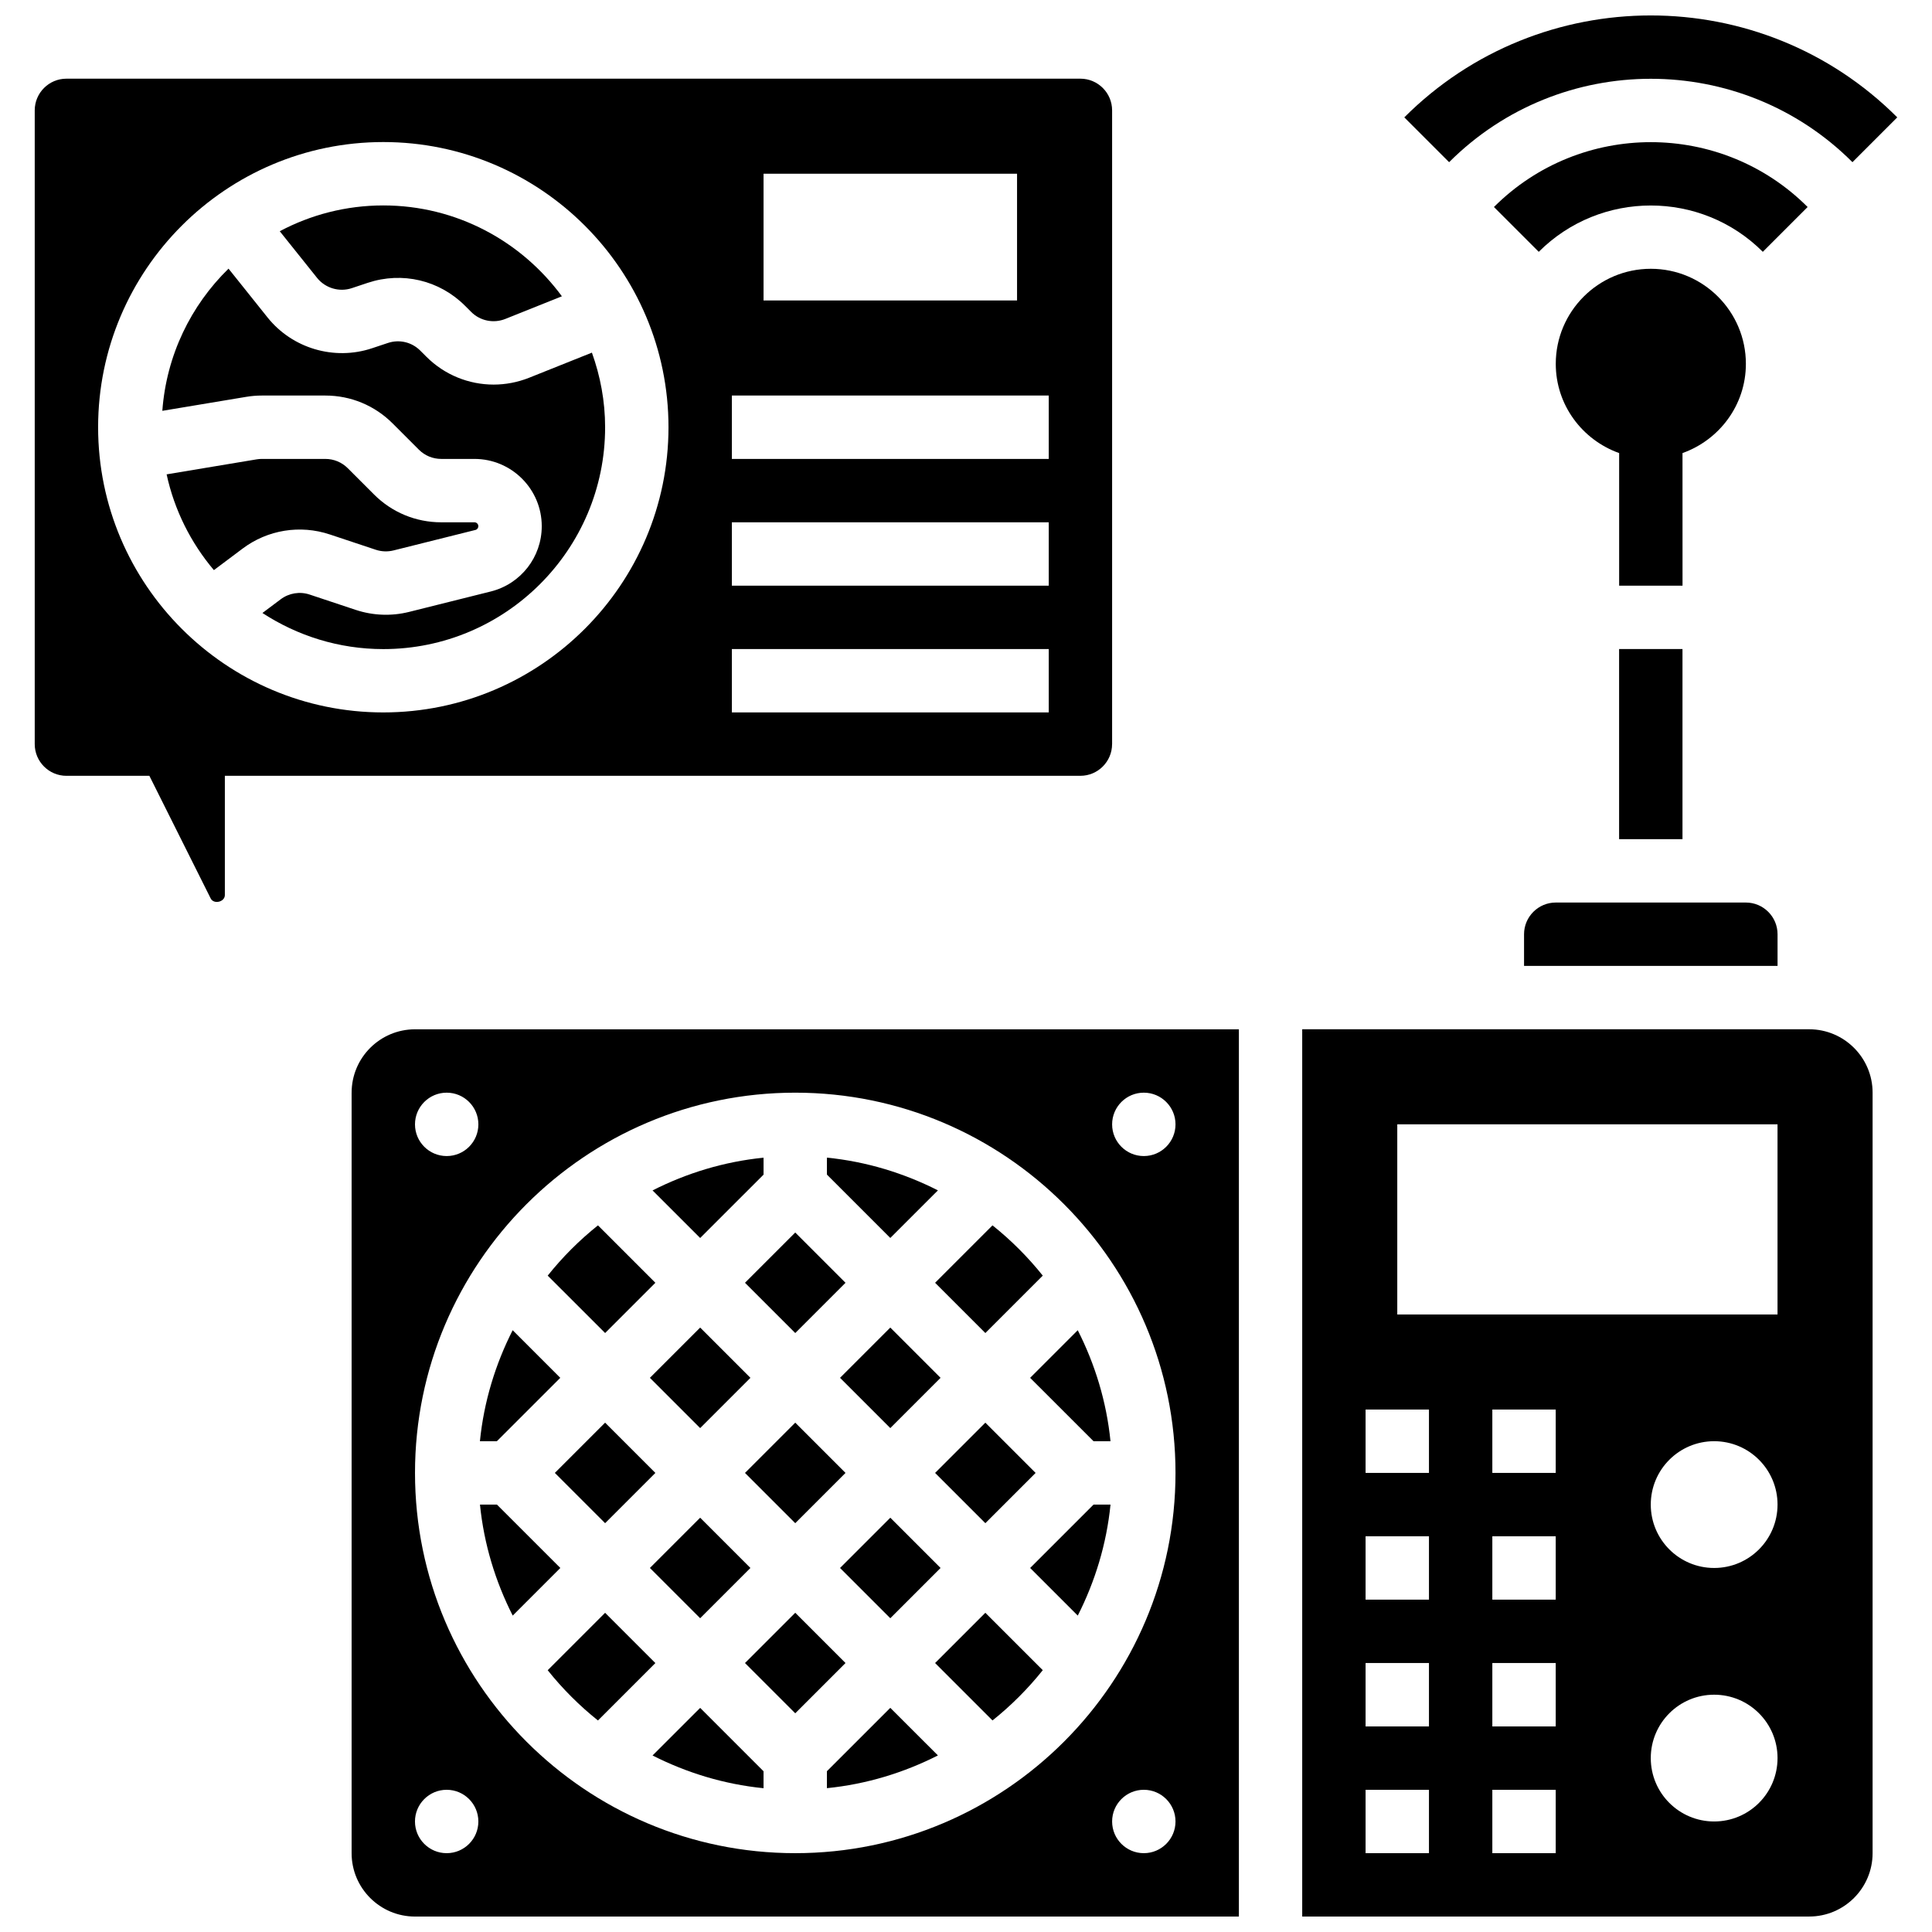
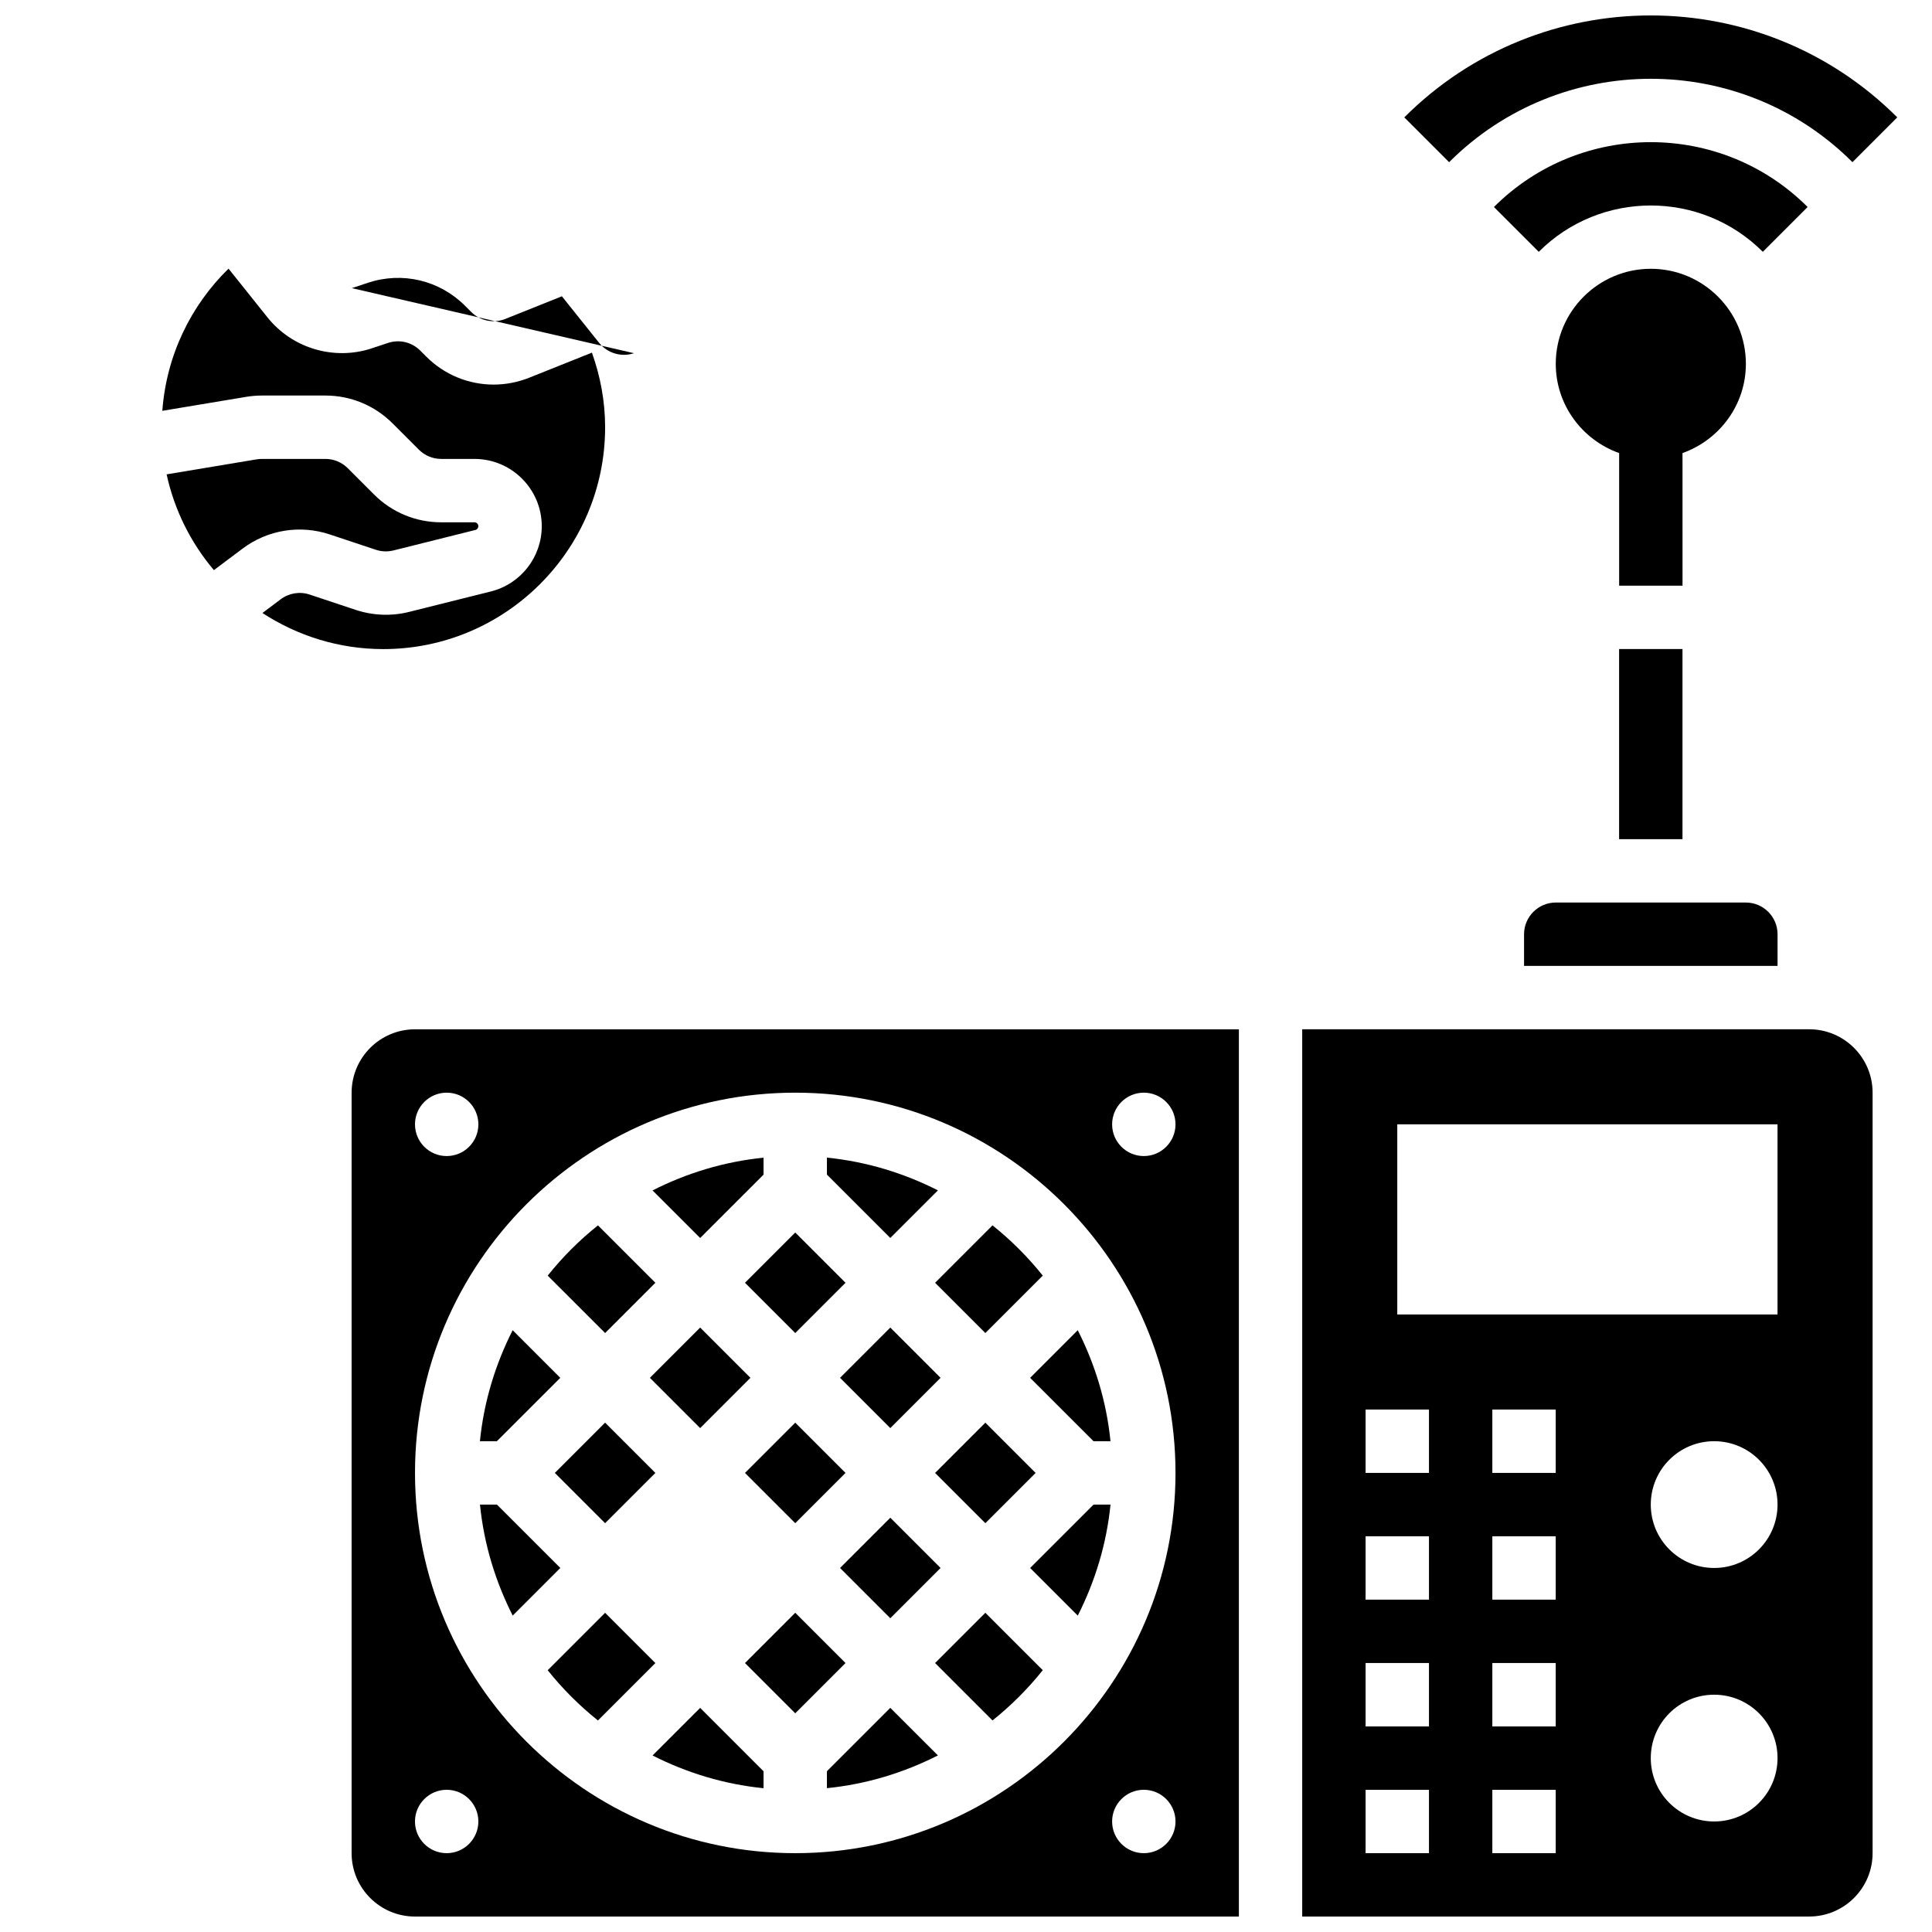
<svg xmlns="http://www.w3.org/2000/svg" width="800px" height="800px" version="1.1" viewBox="144 144 512 512">
  <defs>
    <clipPath id="c">
      <path d="m237 416h236v235.9h-236z" />
    </clipPath>
    <clipPath id="b">
      <path d="m489 416h152v235.9h-152z" />
    </clipPath>
    <clipPath id="a">
      <path d="m516 148.09h131v38.906h-131z" />
    </clipPath>
  </defs>
  <path d="m589.88 264.07c9.75-3.477 16.797-12.715 16.797-23.648 0-13.891-11.305-25.191-25.191-25.191-13.891 0-25.191 11.305-25.191 25.191 0 10.934 7.047 20.172 16.797 23.648v35.137h16.797z" />
  <path d="m304.36 571.41-15.215 15.215c3.93 4.922 8.398 9.387 13.32 13.32l15.215-15.215z" />
  <path d="m341.43 584.72 13.32-13.32 13.32 13.32-13.32 13.32z" />
  <path d="m363.14 613.39v4.492c10.504-1.051 20.406-4.106 29.418-8.676l-12.621-12.609z" />
  <path d="m316.93 609.22c9.012 4.566 18.91 7.625 29.418 8.676v-4.492l-16.797-16.797z" />
  <path d="m405.13 497.27 15.215-15.215c-3.93-4.922-8.398-9.387-13.32-13.32l-15.215 15.215z" />
  <path d="m392.56 459.46c-9.012-4.566-18.91-7.625-29.418-8.676v4.492l16.797 16.797z" />
  <path d="m433.8 525.94h4.492c-1.051-10.504-4.106-20.406-8.676-29.418l-12.621 12.621z" />
  <path d="m417 559.53 12.621 12.621c4.566-9.012 7.625-18.91 8.676-29.418h-4.492z" />
  <path d="m291.04 534.34 13.32-13.32 13.32 13.32-13.32 13.32z" />
  <path d="m547.89 391.58v8.398h67.18v-8.398c0-4.629-3.769-8.398-8.398-8.398h-50.387c-4.625 0.004-8.395 3.773-8.395 8.398z" />
  <path d="m275.69 542.73h-4.492c1.051 10.504 4.106 20.406 8.676 29.418l12.621-12.621z" />
  <path d="m573.08 316h16.797v50.387h-16.797z" />
  <path d="m391.81 534.34 13.32-13.32 13.32 13.32-13.32 13.32z" />
  <path d="m366.62 509.14 13.32-13.32 13.32 13.32-13.32 13.32z" />
  <path d="m341.43 534.34 13.32-13.32 13.32 13.32-13.32 13.32z" />
-   <path d="m316.23 559.53 13.32-13.32 13.32 13.32-13.32 13.32z" />
  <path d="m316.23 509.14 13.32-13.32 13.32 13.32-13.32 13.32z" />
  <path d="m366.62 559.53 13.32-13.32 13.32 13.32-13.32 13.32z" />
  <path d="m391.81 584.72 15.215 15.215c4.922-3.93 9.387-8.398 13.32-13.32l-15.219-15.211z" />
  <path d="m341.43 483.95 13.32-13.32 13.32 13.32-13.32 13.32z" />
  <path d="m292.48 509.14-12.621-12.621c-4.566 9.012-7.625 18.91-8.676 29.418h4.492z" />
  <g clip-path="url(#c)">
    <path d="m237.18 433.57v201.54c0 9.262 7.531 16.797 16.797 16.797h218.34v-235.13h-218.34c-9.262 0-16.793 7.531-16.793 16.793zm25.191 201.54c-4.637 0-8.398-3.762-8.398-8.398 0-4.637 3.762-8.398 8.398-8.398 4.637 0 8.398 3.762 8.398 8.398 0 4.637-3.762 8.398-8.398 8.398zm184.75 0c-4.637 0-8.398-3.762-8.398-8.398 0-4.637 3.762-8.398 8.398-8.398 4.637 0 8.398 3.762 8.398 8.398 0 4.637-3.762 8.398-8.398 8.398zm0-201.54c4.637 0 8.398 3.762 8.398 8.398 0 4.637-3.762 8.398-8.398 8.398-4.637 0-8.398-3.762-8.398-8.398 0-4.637 3.762-8.398 8.398-8.398zm-92.371 0c55.566 0 100.77 45.203 100.77 100.77 0 55.566-45.203 100.77-100.77 100.77s-100.77-45.203-100.77-100.77c-0.004-55.562 45.203-100.77 100.77-100.77zm-92.375 0c4.637 0 8.398 3.762 8.398 8.398 0 4.637-3.762 8.398-8.398 8.398-4.637 0-8.398-3.762-8.398-8.398 0-4.637 3.762-8.398 8.398-8.398z" />
  </g>
  <g clip-path="url(#b)">
    <path d="m623.46 416.77h-134.36v235.13h134.36c9.262 0 16.797-7.531 16.797-16.797v-201.54c0-9.262-7.535-16.793-16.797-16.793zm-100.77 218.34h-16.797v-16.797h16.797zm0-33.59h-16.797v-16.797h16.797zm0-33.59h-16.797v-16.797h16.797zm0-33.59h-16.797v-16.797h16.797zm33.59 100.77h-16.797v-16.797h16.797zm0-33.59h-16.797v-16.797h16.797zm0-33.59h-16.797v-16.797h16.797zm0-33.59h-16.797v-16.797h16.797zm41.988 92.371c-9.277 0-16.797-7.516-16.797-16.797 0-9.277 7.516-16.797 16.797-16.797 9.277 0 16.797 7.516 16.797 16.797-0.004 9.281-7.519 16.797-16.797 16.797zm0-67.18c-9.277 0-16.797-7.516-16.797-16.797 0-9.277 7.516-16.797 16.797-16.797 9.277 0 16.797 7.516 16.797 16.797-0.004 9.281-7.519 16.797-16.797 16.797zm16.793-67.18h-100.77v-50.387h100.77z" />
  </g>
  <path d="m346.35 455.29v-4.492c-10.504 1.051-20.406 4.106-29.418 8.676l12.621 12.609z" />
  <path d="m317.68 483.95-15.215-15.215c-4.922 3.93-9.387 8.398-13.32 13.32l15.219 15.211z" />
  <path d="m539.91 198.86 11.875 11.875c16.367-16.367 43.012-16.367 59.379 0l11.875-11.875c-22.918-22.914-60.203-22.914-83.129 0z" />
  <g clip-path="url(#a)">
    <path d="m634.92 186.98 11.875-11.875c-36.016-36.016-94.625-36.016-130.64 0l11.875 11.875c29.484-29.469 77.418-29.469 106.89 0z" />
  </g>
-   <path d="m438.72 341.2v-167.95c0-4.629-3.769-8.398-8.398-8.398h-268.72c-4.629 0-8.398 3.769-8.398 8.398v167.95c0 4.629 3.769 8.398 8.398 8.398h21.984l16.25 32.5c0.812 1.633 3.754 0.945 3.754-0.895v-31.609h226.73c4.625 0.004 8.395-3.769 8.395-8.395zm-92.371-151.16h67.18v33.59h-67.18zm-100.77 142.76c-41.668 0-75.578-33.91-75.578-75.578s33.91-75.578 75.578-75.578 75.578 33.91 75.578 75.578c-0.004 41.668-33.91 75.578-75.578 75.578zm176.35 0h-83.977v-16.797h83.977zm0-33.59h-83.977v-16.797h83.977zm0-33.59h-83.977v-16.797h83.977z" />
-   <path d="m237.24 220.36 4.223-1.41c9.129-3.031 18.996-0.707 25.781 6.09l1.621 1.621c2.375 2.387 5.945 3.106 9.062 1.855l14.98-5.996c-10.699-14.562-27.906-24.078-47.328-24.078-9.91 0-19.246 2.484-27.441 6.836l9.891 12.367c2.191 2.731 5.894 3.824 9.211 2.715z" />
+   <path d="m237.24 220.36 4.223-1.41c9.129-3.031 18.996-0.707 25.781 6.09l1.621 1.621c2.375 2.387 5.945 3.106 9.062 1.855l14.98-5.996l9.891 12.367c2.191 2.731 5.894 3.824 9.211 2.715z" />
  <path d="m231.39 285.63 12.203 4.062c1.512 0.504 3.141 0.562 4.695 0.176l21.699-5.426c0.457-0.105 0.777-0.52 0.777-0.996 0-0.57-0.461-1.031-1.031-1.031h-8.801c-6.727 0-13.059-2.621-17.82-7.383l-6.953-6.953c-1.586-1.586-3.695-2.461-5.945-2.461h-16.84c-0.461 0-0.922 0.043-1.379 0.117l-23.84 3.973c2.066 9.523 6.449 18.188 12.527 25.379l7.617-5.711c6.606-4.965 15.227-6.367 23.09-3.746z" />
  <path d="m274.81 245.92c-6.559 0-12.992-2.562-17.812-7.383l-1.621-1.621c-2.266-2.266-5.551-3.039-8.59-2.023l-4.231 1.41c-9.977 3.309-21.078 0.043-27.645-8.164l-10.348-12.945c-9.969 9.734-16.461 22.957-17.543 37.68l22.219-3.703c1.363-0.227 2.746-0.348 4.141-0.348h16.844c6.727 0 13.059 2.621 17.82 7.383l6.953 6.953c1.586 1.586 3.695 2.461 5.945 2.461h8.801c9.824 0 17.828 7.996 17.828 17.828 0 8.195-5.551 15.309-13.504 17.301l-21.699 5.426c-4.66 1.152-9.516 0.965-14.074-0.539l-12.211-4.062c-2.613-0.883-5.492-0.41-7.691 1.242l-4.844 3.637c9.23 6.019 20.223 9.566 32.035 9.566 32.414 0 58.781-26.367 58.781-58.781 0-6.953-1.277-13.586-3.5-19.785l-16.688 6.676c-3.043 1.203-6.219 1.793-9.367 1.793z" />
</svg>